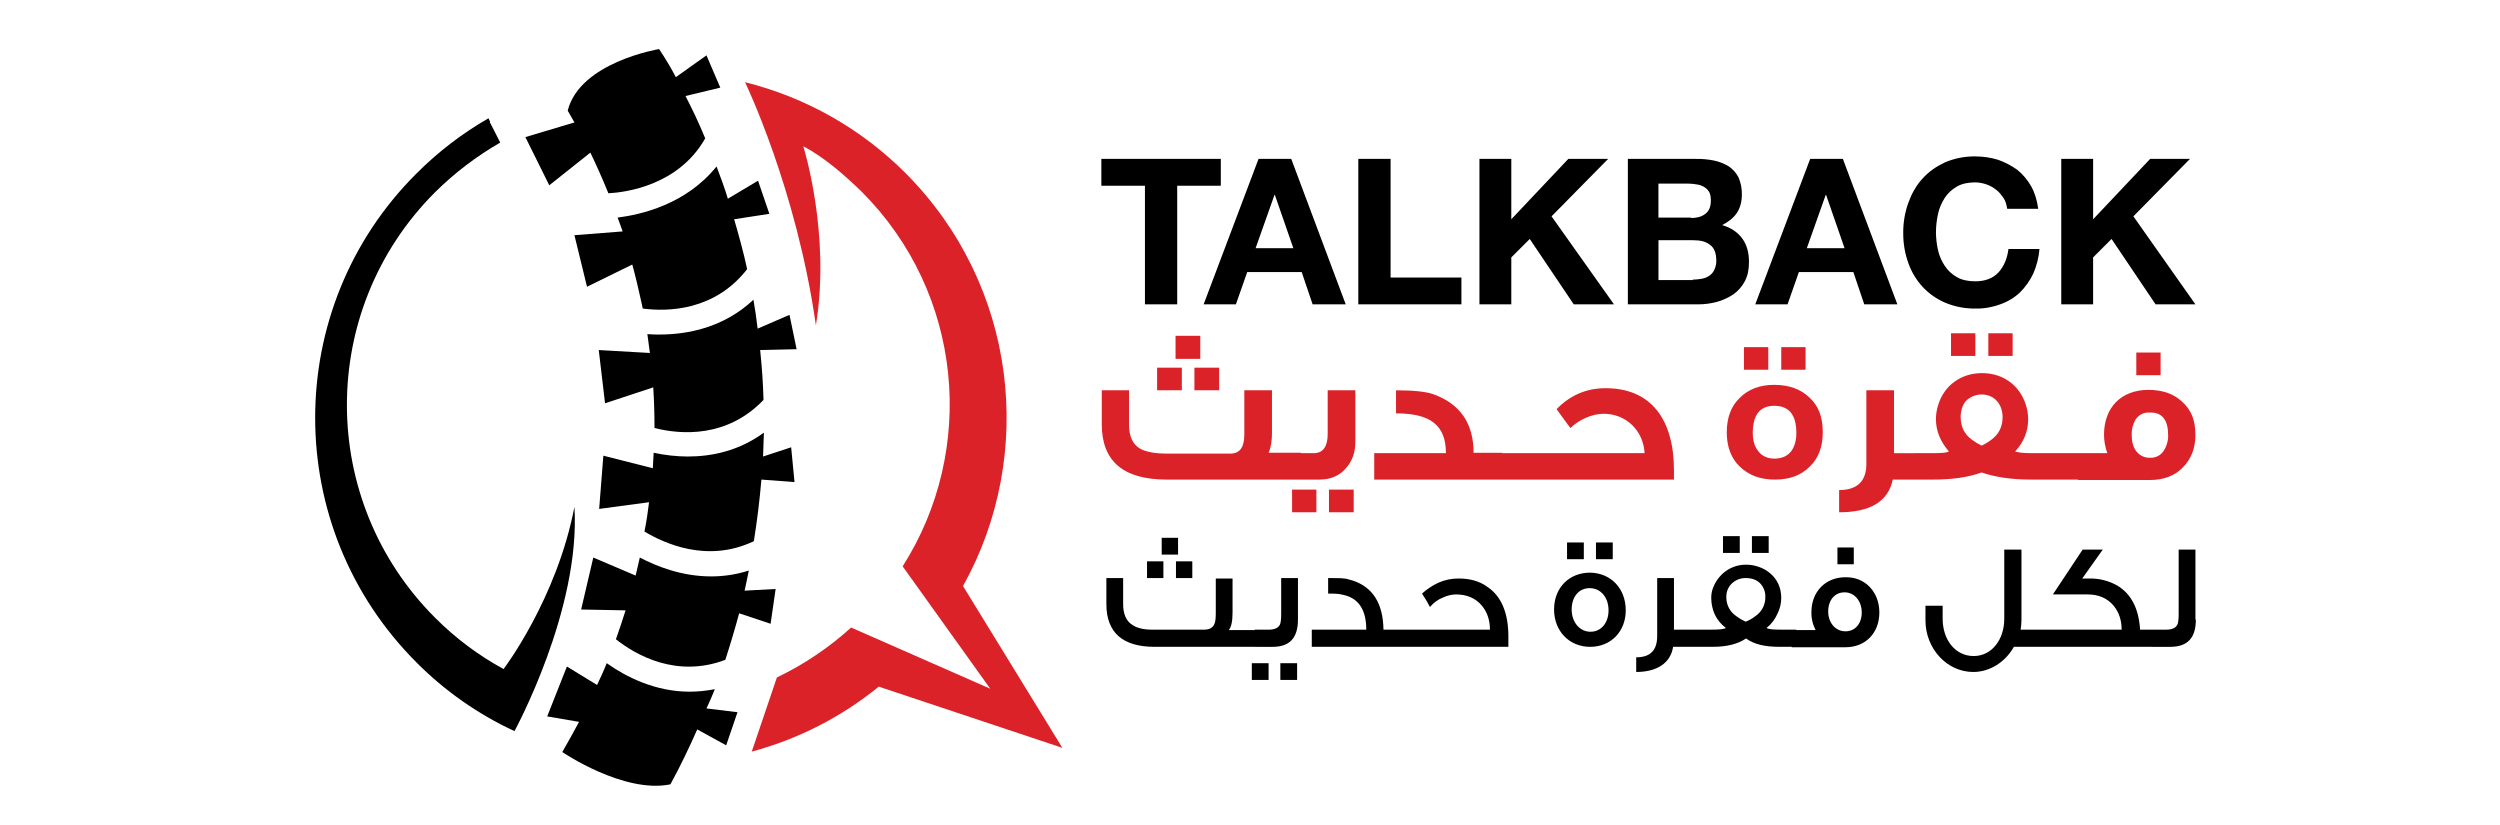
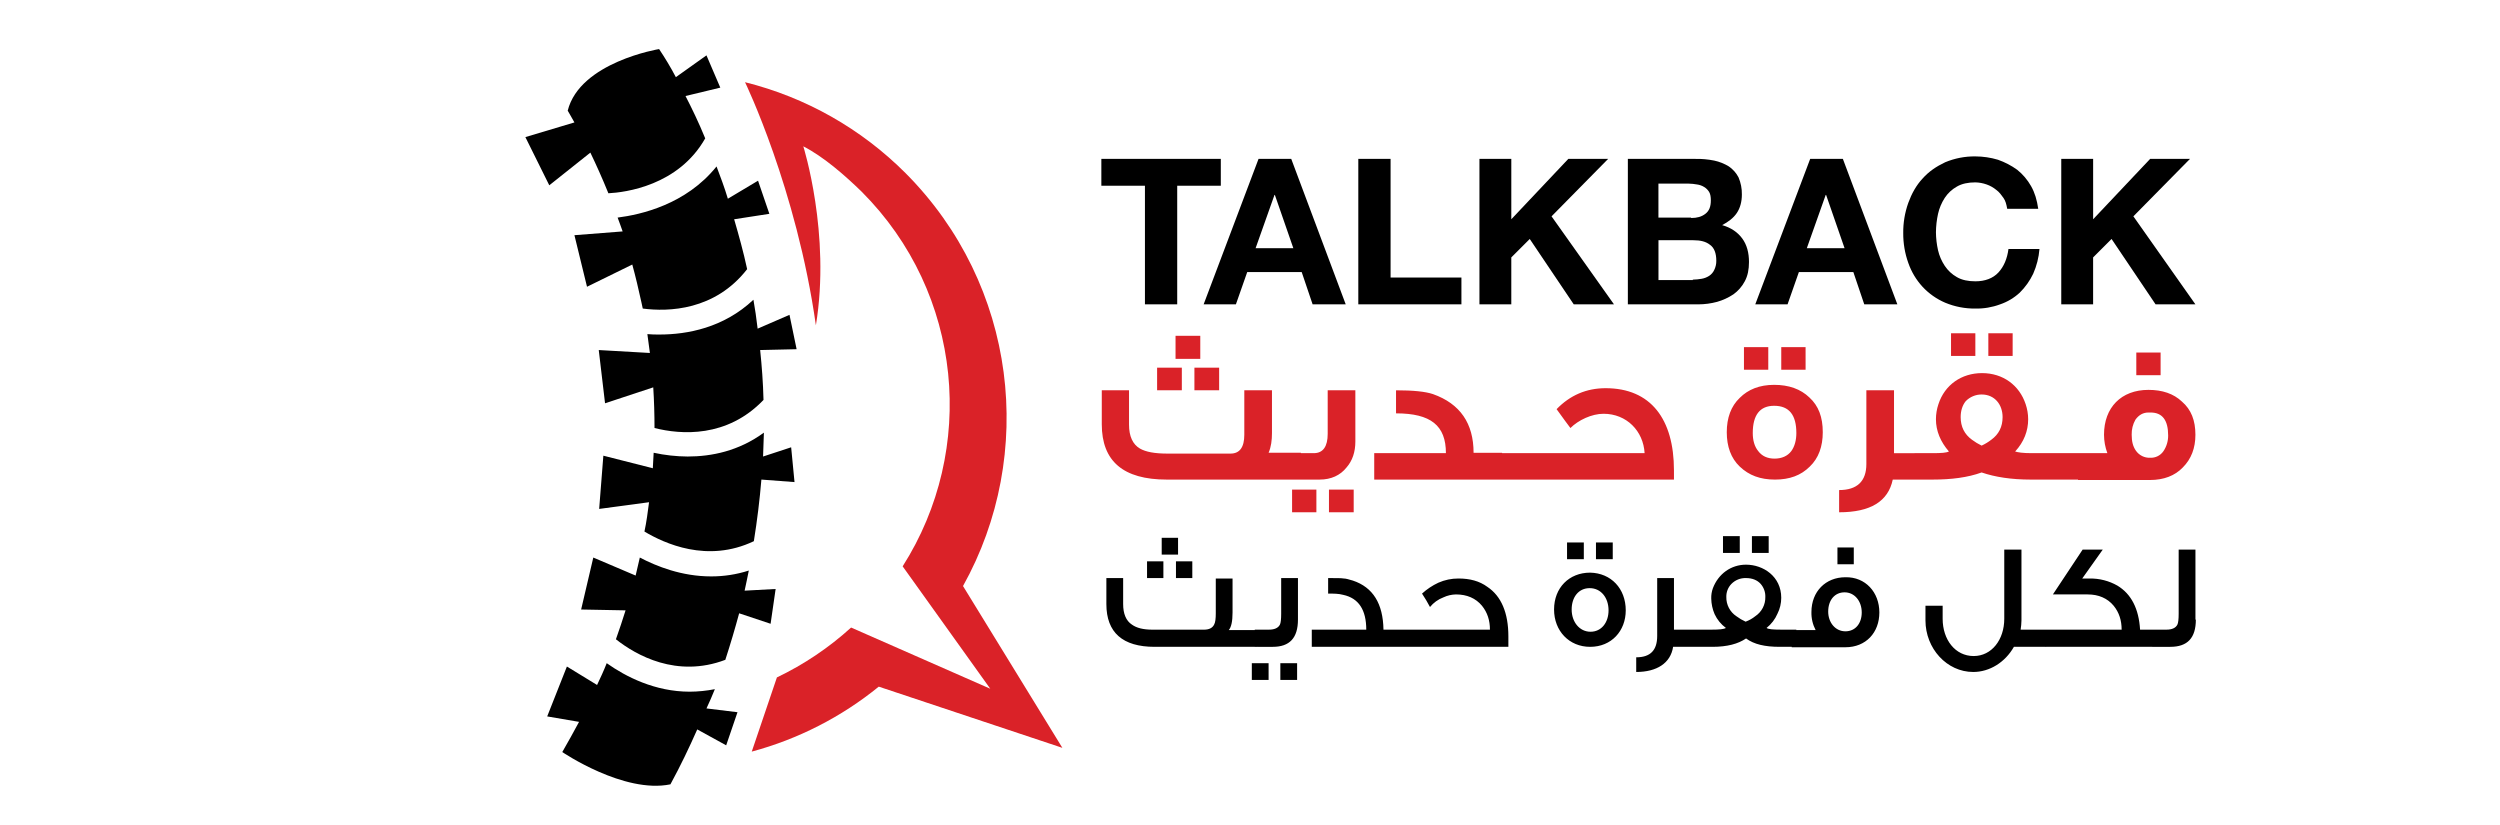
<svg xmlns="http://www.w3.org/2000/svg" version="1.1" id="Layer_1" x="0px" y="0px" width="418px" height="138px" viewBox="0 0 418 138" enable-background="new 0 0 418 138" xml:space="preserve">
  <g>
    <rect x="51" y="8.205" fill="none" width="317.854" height="123.239" />
-     <path id="Path_1272" d="M96.045,84.743c-2.943,15.417-11.847,27.122-11.847,27.122c-4.2-2.285-8.047-5.166-11.423-8.55   c-19.664-19.621-19.699-51.466-0.078-71.13c0.026-0.026,0.052-0.052,0.078-0.078c3.25-3.213,6.901-5.993,10.864-8.271l-1.752-3.434   h0.069l-0.28-0.63c-4.409,2.537-8.464,5.648-12.055,9.25c-22.568,22.498-22.568,59.155,0.002,81.723   c4.738,4.775,10.292,8.667,16.399,11.496C86.021,122.238,97.097,101.982,96.045,84.743" />
    <path id="Path_1273" d="M121.698,33.227l5.046-3.014l1.893,5.537l-5.887,0.912c0.771,2.663,1.543,5.396,2.173,8.34   c-5.397,6.939-13.178,7.15-17.453,6.588c-0.071-0.351-0.14-0.631-0.211-0.981c-0.491-2.243-0.982-4.346-1.542-6.378l-7.569,3.715   l-2.103-8.622l8.061-0.63c-0.281-0.771-0.562-1.612-0.841-2.313c3.855-0.49,11.423-2.173,16.541-8.55   C120.437,29.511,121.136,31.333,121.698,33.227 M125.201,95.395c-2.038,0.655-4.166,0.987-6.307,0.98   c-4.907,0-9.111-1.683-11.915-3.153c-0.211,0.98-0.491,2.032-0.701,3.013l-7.079-3.012l-2.033,8.689l7.429,0.14   c-0.49,1.612-1.052,3.226-1.613,4.836c3.365,2.662,10.164,6.52,18.293,3.436c0.842-2.593,1.612-5.185,2.313-7.779l5.257,1.752   l0.841-5.818l-5.186,0.281C124.712,97.708,124.993,96.516,125.201,95.395 M119.525,115.229c-1.385,0.271-2.792,0.414-4.206,0.422   c-5.816,0-10.722-2.524-13.876-4.768c-0.491,1.263-1.052,2.454-1.612,3.645l-5.045-3.085l-3.295,8.341l5.327,0.911   c-0.912,1.681-1.824,3.361-2.804,5.046c0,0,10.303,7.01,18.082,5.398c1.682-3.085,3.152-6.168,4.485-9.182l4.836,2.662l1.892-5.537   l-5.186-0.632C118.614,117.4,119.105,116.278,119.525,115.229 M125.973,50.117c-4.976,4.695-11.073,5.817-15.699,5.817   c-0.678,0.013-1.356-0.011-2.033-0.07l0.422,3.153l-8.551-0.49l1.052,8.902l8.06-2.664c0.141,2.242,0.21,4.556,0.21,6.798   c4.416,1.123,12.125,1.683,18.224-4.696c-0.071-2.874-0.281-5.677-0.561-8.34l6.096-0.14l-1.191-5.748l-5.326,2.313   C126.466,53.2,126.255,51.658,125.973,50.117 M91.84,30.983l6.869-5.466c0.91,1.892,1.962,4.205,3.013,6.798   c2.804-0.139,11.706-1.262,16.19-9.181c-1.121-2.733-2.243-5.047-3.295-7.079l5.817-1.402l-2.313-5.396l-5.117,3.645   c-0.85-1.614-1.786-3.182-2.803-4.697c0,0-13.247,2.172-15.28,10.303c0,0,0.422,0.702,1.122,1.963l-8.2,2.453L91.84,30.983z    M127.585,76.331c0.07-1.333,0.07-2.662,0.139-3.994c-4.205,3.083-8.761,3.994-12.755,3.994c-1.909-0.013-3.812-0.226-5.677-0.63   c-0.07,0.84-0.07,1.749-0.141,2.591l-8.27-2.102l-0.701,8.902l8.341-1.12c-0.21,1.611-0.421,3.292-0.771,4.903   c3.294,1.964,10.514,5.326,18.293,1.612c0.561-3.506,0.982-6.938,1.261-10.302l5.538,0.419l-0.562-5.817L127.585,76.331z" />
    <path id="Path_1274" fill="#DA2228" d="M161.016,97.987c12.266-22.007,9.042-50.322-9.602-69.034   c-7.399-7.417-16.68-12.675-26.844-15.209c0,0,8.621,17.802,11.846,40.65c2.523-15.279-2.103-29.928-2.103-29.928   c3.435,1.753,7.078,4.976,9.742,7.569c8.516,8.516,13.334,19.309,14.474,30.409c1.139,11.102-1.401,22.505-7.605,32.248   l14.649,20.467l-23.269-10.233c-3.707,3.368-7.885,6.178-12.405,8.34l-4.206,12.405c7.764-2.088,15-5.791,21.237-10.862   l30.698,10.232L161.016,97.987z" />
    <path id="Path_1275" d="M184.146,31.054v-4.486h19.974v4.486h-7.29v19.834h-5.396V31.054H184.146z" />
    <path id="Path_1276" d="M215.896,26.568l9.11,24.321h-5.536l-1.825-5.396h-9.109l-1.894,5.396h-5.394l9.18-24.321H215.896z    M216.246,41.497l-3.086-8.902h-0.067l-3.156,8.902H216.246z" />
    <path id="Path_1277" d="M232.506,26.568v19.835h11.844v4.486h-17.241V26.568H232.506z" />
    <path id="Path_1278" d="M252.691,26.568v10.093l9.53-10.093h6.659l-9.462,9.603l10.441,14.719h-6.727l-7.358-10.933l-3.084,3.084   v7.849h-5.327V26.568H252.691z" />
    <path id="Path_1279" d="M283.458,26.568c1.06-0.023,2.116,0.071,3.155,0.281c0.867,0.184,1.696,0.516,2.453,0.98   c0.679,0.467,1.232,1.093,1.613,1.822c0.389,0.907,0.578,1.886,0.561,2.874c0,1.19-0.28,2.242-0.842,3.083   c-0.563,0.841-1.4,1.471-2.454,2.033c1.473,0.419,2.595,1.19,3.364,2.242c0.771,1.052,1.12,2.382,1.12,3.925   c0,1.261-0.21,2.312-0.701,3.224c-0.454,0.86-1.103,1.604-1.891,2.173c-0.841,0.561-1.76,0.986-2.733,1.263   c-1.028,0.277-2.086,0.419-3.151,0.42h-11.777v-24.32H283.458z M282.759,36.451c0.981,0,1.751-0.211,2.382-0.702   c0.632-0.49,0.912-1.191,0.912-2.242c0-0.561-0.069-1.052-0.281-1.402c-0.205-0.346-0.496-0.635-0.843-0.842   c-0.362-0.224-0.768-0.366-1.192-0.421c-0.459-0.085-0.931-0.131-1.401-0.14h-5.046v5.679h5.468v0.07H282.759z M283.039,46.754   c0.492-0.008,0.984-0.056,1.472-0.141c0.452-0.076,0.879-0.244,1.262-0.49c0.367-0.241,0.66-0.581,0.845-0.98   c0.237-0.48,0.357-1.009,0.348-1.543c0-1.262-0.348-2.174-1.051-2.664c-0.699-0.561-1.61-0.771-2.804-0.771h-5.815v6.659h5.746   L283.039,46.754z" />
    <path id="Path_1280" d="M308.129,26.568l9.11,24.321h-5.533l-1.825-5.396h-9.109l-1.892,5.396h-5.399l9.181-24.321H308.129z    M308.411,41.497l-3.085-8.902h-0.07l-3.155,8.902H308.411z" />
    <path id="Path_1281" d="M334.974,33.086c-0.351-0.491-0.701-0.982-1.191-1.331c-0.481-0.396-1.027-0.706-1.613-0.912   c-0.608-0.217-1.247-0.334-1.893-0.35c-1.192,0-2.244,0.211-3.085,0.702c-0.818,0.459-1.516,1.107-2.032,1.892   c-0.526,0.815-0.908,1.717-1.12,2.664c-0.223,1.013-0.34,2.045-0.35,3.083c0.01,1.014,0.127,2.025,0.35,3.014   c0.214,0.925,0.595,1.804,1.12,2.594c0.517,0.783,1.214,1.433,2.032,1.892c0.841,0.491,1.893,0.701,3.085,0.701   c1.612,0,2.941-0.49,3.854-1.472c0.911-0.982,1.474-2.313,1.683-3.926h5.185c-0.115,1.428-0.472,2.826-1.05,4.136   c-0.561,1.173-1.318,2.24-2.243,3.154c-0.948,0.879-2.068,1.547-3.293,1.963c-1.322,0.493-2.727,0.73-4.138,0.7   c-1.731,0.021-3.448-0.314-5.045-0.981c-1.436-0.616-2.723-1.522-3.785-2.665c-1.06-1.154-1.87-2.515-2.382-3.995   c-0.57-1.597-0.853-3.281-0.842-4.975c-0.02-1.719,0.267-3.427,0.842-5.047c0.561-1.542,1.331-2.944,2.382-4.065   c1.051-1.191,2.312-2.032,3.785-2.733c1.598-0.667,3.315-1.003,5.047-0.981c1.281,0.004,2.557,0.193,3.785,0.56   c1.15,0.405,2.235,0.971,3.224,1.683c0.937,0.758,1.721,1.686,2.313,2.732c0.632,1.122,0.98,2.313,1.193,3.785h-5.187   C335.466,34.138,335.324,33.577,334.974,33.086" />
    <path id="Path_1282" d="M349.972,26.568v10.093l9.531-10.093h6.659L356.7,36.17l10.373,14.719h-6.659l-7.361-10.933l-3.085,3.084   v7.849h-5.325V26.568H349.972z" />
    <path id="Path_1283" fill="#DA2228" d="M217.437,80.187h-22.357c-7.288,0-10.863-3.085-10.863-9.253v-5.677h4.556v5.747   c0,1.962,0.63,3.295,1.822,3.994c0.981,0.563,2.454,0.844,4.626,0.844h10.514c1.542,0,2.313-1.053,2.313-3.155v-7.43h4.625v7.15   c0,1.19-0.141,2.312-0.561,3.294h5.396v4.485H217.437z M197.602,65.257h-4.134v-3.785h4.134V65.257z M200.687,60.001h-4.136v-3.855   h4.136V60.001z M203.84,65.257h-4.134v-3.785h4.135L203.84,65.257z M220.1,85.652h-4.064v-3.786h4.064V85.652z M226.617,73.809   c0,1.752-0.49,3.224-1.471,4.344c-1.052,1.331-2.594,2.032-4.485,2.032h-3.924v-4.417h2.942c1.542,0,2.312-1.122,2.312-3.223v-7.29   h4.624L226.617,73.809L226.617,73.809z M226.337,85.652h-4.134v-3.786h4.134V85.652z M251.079,80.187h-21.308v-4.418h11.987   c0-4.624-2.525-6.656-8.342-6.656v-3.855c2.873,0,4.906,0.21,6.168,0.632c4.555,1.612,6.798,4.907,6.798,9.814h4.767v4.483H251.079   z M257.247,80.187h-7.08v-4.418h7.08V80.187z M279.887,80.187h-23.553v-4.418h18.645c-0.21-3.712-3.012-6.587-6.867-6.587   c-1.961,0-4.207,1.053-5.537,2.384c-0.491-0.633-1.191-1.612-2.312-3.155c2.241-2.313,4.973-3.505,8.198-3.505   c7.568,0,11.425,5.188,11.425,13.739L279.887,80.187L279.887,80.187z M304.767,72.266c0,2.382-0.702,4.347-2.174,5.748   c-1.472,1.47-3.363,2.173-5.817,2.173s-4.345-0.703-5.887-2.173c-1.473-1.401-2.173-3.364-2.173-5.748   c0-2.383,0.7-4.345,2.173-5.746c1.401-1.403,3.294-2.174,5.748-2.174s4.417,0.699,5.885,2.103   C304.064,67.851,304.767,69.743,304.767,72.266 M295.655,61.822h-4.066v-3.784h4.066V61.822z M300.35,72.407   c0-3.016-1.19-4.559-3.715-4.559c-2.381,0-3.573,1.542-3.573,4.559c0,1.189,0.277,2.24,0.909,3.011   c0.634,0.842,1.543,1.264,2.734,1.264c1.19,0,2.176-0.422,2.806-1.264C300.069,74.646,300.351,73.596,300.35,72.407    M301.895,61.822h-4.068v-3.784h4.066L301.895,61.822z M321.587,80.187h-5.118c-0.767,3.642-3.713,5.466-8.968,5.466v-3.714   c3.012,0,4.555-1.473,4.555-4.347V65.257h4.623V75.77h4.906L321.587,80.187z M342.193,80.187h-2.664   c-3.226,0-5.958-0.421-8.201-1.192c-2.312,0.842-5.046,1.192-8.2,1.192h-3.011v-4.418h3.011c1.475,0,2.313-0.065,2.733-0.279   c-1.4-1.612-2.172-3.433-2.172-5.396c0.004-0.859,0.144-1.711,0.42-2.523c1.051-3.225,3.855-5.187,7.29-5.187   c3.505,0,6.239,2.033,7.289,5.187c0.275,0.812,0.42,1.665,0.422,2.523c0,1.963-0.701,3.783-2.175,5.396   c0.422,0.141,1.261,0.279,2.732,0.279h2.663v4.418H342.193z M330.279,59.509h-4.067v-3.785h4.067V59.509z M332.941,73.528   c1.262-0.913,1.892-2.175,1.892-3.786c0-2.103-1.33-3.784-3.505-3.784c-1.001-0.002-1.963,0.403-2.661,1.121   c-0.561,0.702-0.843,1.612-0.843,2.663c0,1.611,0.631,2.873,1.892,3.786c0.506,0.376,1.045,0.705,1.612,0.979   C331.9,74.243,332.441,73.914,332.941,73.528 M336.514,59.509h-4.064v-3.785h4.066L336.514,59.509z M348.29,80.187h-7.079v-4.418   h7.081L348.29,80.187z M367.073,72.687c0,2.243-0.702,4.065-2.103,5.466c-1.331,1.402-3.225,2.103-5.468,2.103h-12.054v-4.487   h4.904c-0.368-0.985-0.558-2.028-0.561-3.083c0-4.557,2.874-7.499,7.43-7.499c2.313,0,4.205,0.631,5.604,1.963   C366.371,68.481,367.071,70.303,367.073,72.687 M362.516,72.826c0-2.592-0.979-3.854-2.942-3.854h-0.351   c-0.911,0-1.612,0.421-2.174,1.19c-0.438,0.768-0.656,1.64-0.632,2.525c0,1.12,0.212,1.959,0.701,2.662   c0.538,0.776,1.437,1.226,2.382,1.189c0.893,0.046,1.743-0.379,2.243-1.122C362.251,74.649,362.52,73.747,362.516,72.826    M361.253,62.735h-4.063v-3.786h4.064L361.253,62.735z" />
    <path id="Path_1284" d="M210.357,108.15h-17.311c-5.328,0-8.061-2.382-8.061-7.149v-4.345h2.805v4.346   c0,1.612,0.489,2.804,1.471,3.435c0.771,0.56,1.892,0.844,3.434,0.844h8.621c0.841,0,1.402-0.283,1.682-0.844   c0.211-0.351,0.28-1.051,0.28-1.893v-5.817h2.804v5.678c0,1.474-0.21,2.453-0.63,2.941h4.837v2.806L210.357,108.15L210.357,108.15z    M194.518,96.654h-2.733v-2.803h2.733V96.654z M196.971,92.73h-2.734v-2.805h2.734V92.73z M199.354,96.654h-2.733v-2.803h2.733   V96.654z M212.11,113.688h-2.806v-2.805h2.804L212.11,113.688z M217.018,103.595c0,3.084-1.403,4.556-4.206,4.556h-3.015v-2.873   h2.383c0.912,0,1.543-0.284,1.822-0.843c0.141-0.279,0.211-0.913,0.211-1.823v-5.957h2.805V103.595L217.018,103.595z    M216.877,113.688h-2.803v-2.805h2.803V113.688z M235.729,108.15h-16.4v-2.873h9.111c0-3.295-1.262-5.258-3.855-5.817   c-0.771-0.212-1.612-0.212-2.522-0.212v-2.594c1.4,0,2.242,0,2.592,0.069c0.352,0,0.845,0.141,1.544,0.351   c3.363,1.12,5.047,3.854,5.116,8.201h4.415V108.15L235.729,108.15z M252.2,106.397v1.753h-17.801v-2.873h14.718   c0-1.543-0.423-2.875-1.332-3.996c-1.049-1.262-2.522-1.893-4.345-1.893c-0.728,0.013-1.443,0.179-2.104,0.491   c-0.876,0.331-1.65,0.886-2.242,1.612c-0.406-0.768-0.849-1.517-1.331-2.242c0.813-0.742,1.735-1.355,2.733-1.821   c1.06-0.468,2.205-0.707,3.362-0.702c1.894,0,3.506,0.421,4.836,1.401C251.009,99.669,252.2,102.474,252.2,106.397    M271.825,102.052c0,3.435-2.384,6.099-5.958,6.099c-3.505,0-6.028-2.664-6.028-6.239c0-3.645,2.523-6.166,6.028-6.166   C269.368,95.814,271.825,98.408,271.825,102.052 M264.815,93.501h-2.805v-2.802h2.805V93.501z M268.95,102.052   c0-2.101-1.262-3.714-3.153-3.714c-1.893,0-3.014,1.542-3.014,3.573c0,2.104,1.331,3.716,3.153,3.716   C267.761,105.628,268.95,104.084,268.95,102.052 M269.652,93.501h-2.806v-2.802h2.806V93.501z M284.229,108.15h-4.485   c-0.419,2.732-2.732,4.204-6.169,4.204v-2.452c2.385,0,3.507-1.192,3.507-3.575v-9.673h2.806v8.624h4.343L284.229,108.15   L284.229,108.15z M300.35,108.15h-2.803c-2.456,0-4.276-0.42-5.605-1.4c-1.334,0.908-3.155,1.4-5.607,1.4h-3.086v-2.873h2.944   c1.261,0,2.032-0.07,2.38-0.284c-0.813-0.595-1.464-1.393-1.891-2.31c-0.354-0.82-0.542-1.702-0.562-2.593   c-0.019-0.597,0.074-1.192,0.28-1.753c0.911-2.381,3.014-3.924,5.536-3.924c2.874,0,5.887,1.964,5.887,5.537   c0,0.925-0.215,1.837-0.632,2.663c-0.4,0.93-1.027,1.747-1.823,2.379c0.281,0.215,1.052,0.285,2.385,0.285h2.591L300.35,108.15z    M290.889,92.451h-2.805v-2.806h2.805V92.451z M293.481,103.032c1.079-0.713,1.715-1.931,1.682-3.223   c0.026-0.797-0.25-1.572-0.771-2.173c-0.561-0.632-1.399-0.982-2.454-0.982c-0.919-0.033-1.81,0.325-2.451,0.982   c-0.561,0.58-0.866,1.363-0.846,2.174c-0.03,1.293,0.606,2.512,1.684,3.223c0.479,0.36,0.996,0.664,1.542,0.911   C292.449,103.731,292.997,103.421,293.481,103.032 M295.724,92.451h-2.803v-2.806h2.803V92.451z M314.228,102.403   c0,3.365-2.244,5.818-5.678,5.818h-8.974v-2.876h3.995c-0.486-0.928-0.728-1.965-0.7-3.014c0-3.434,2.383-5.817,5.679-5.817   C311.914,96.445,314.228,99.038,314.228,102.403 M311.282,102.402c0-1.893-1.19-3.364-2.871-3.364   c-1.614,0-2.736,1.262-2.736,3.225c0,1.823,1.196,3.293,2.876,3.293C310.233,105.556,311.282,104.224,311.282,102.402    M309.953,94.342h-2.733v-2.804h2.733V94.342z M341.982,108.15h-5.257c-1.473,2.594-4.065,4.204-6.798,4.204   c-4.416,0-7.99-3.924-7.99-8.62v-2.455h2.873v2.175c0,3.505,2.104,6.236,5.186,6.236c3.015,0,5.117-2.731,5.117-6.236V91.89h2.875   v11.847c-0.01,0.52-0.058,1.033-0.14,1.544h4.275v2.871L341.982,108.15L341.982,108.15z M360.766,108.15h-19.907v-2.873h13.88   c0-1.543-0.421-2.875-1.333-3.996c-1.05-1.262-2.523-1.893-4.344-1.893h-5.818l4.975-7.499h3.365l-3.435,4.837h1.262   c1.619-0.021,3.217,0.389,4.625,1.192c2.313,1.401,3.573,3.854,3.785,7.36h3.014v2.872L360.766,108.15L360.766,108.15z    M367.146,103.595c0,3.084-1.401,4.556-4.275,4.556h-3.014v-2.873h2.382c0.911,0,1.543-0.284,1.822-0.843   c0.14-0.279,0.212-0.913,0.212-1.823V91.89h2.805v11.705H367.146L367.146,103.595z" />
  </g>
</svg>